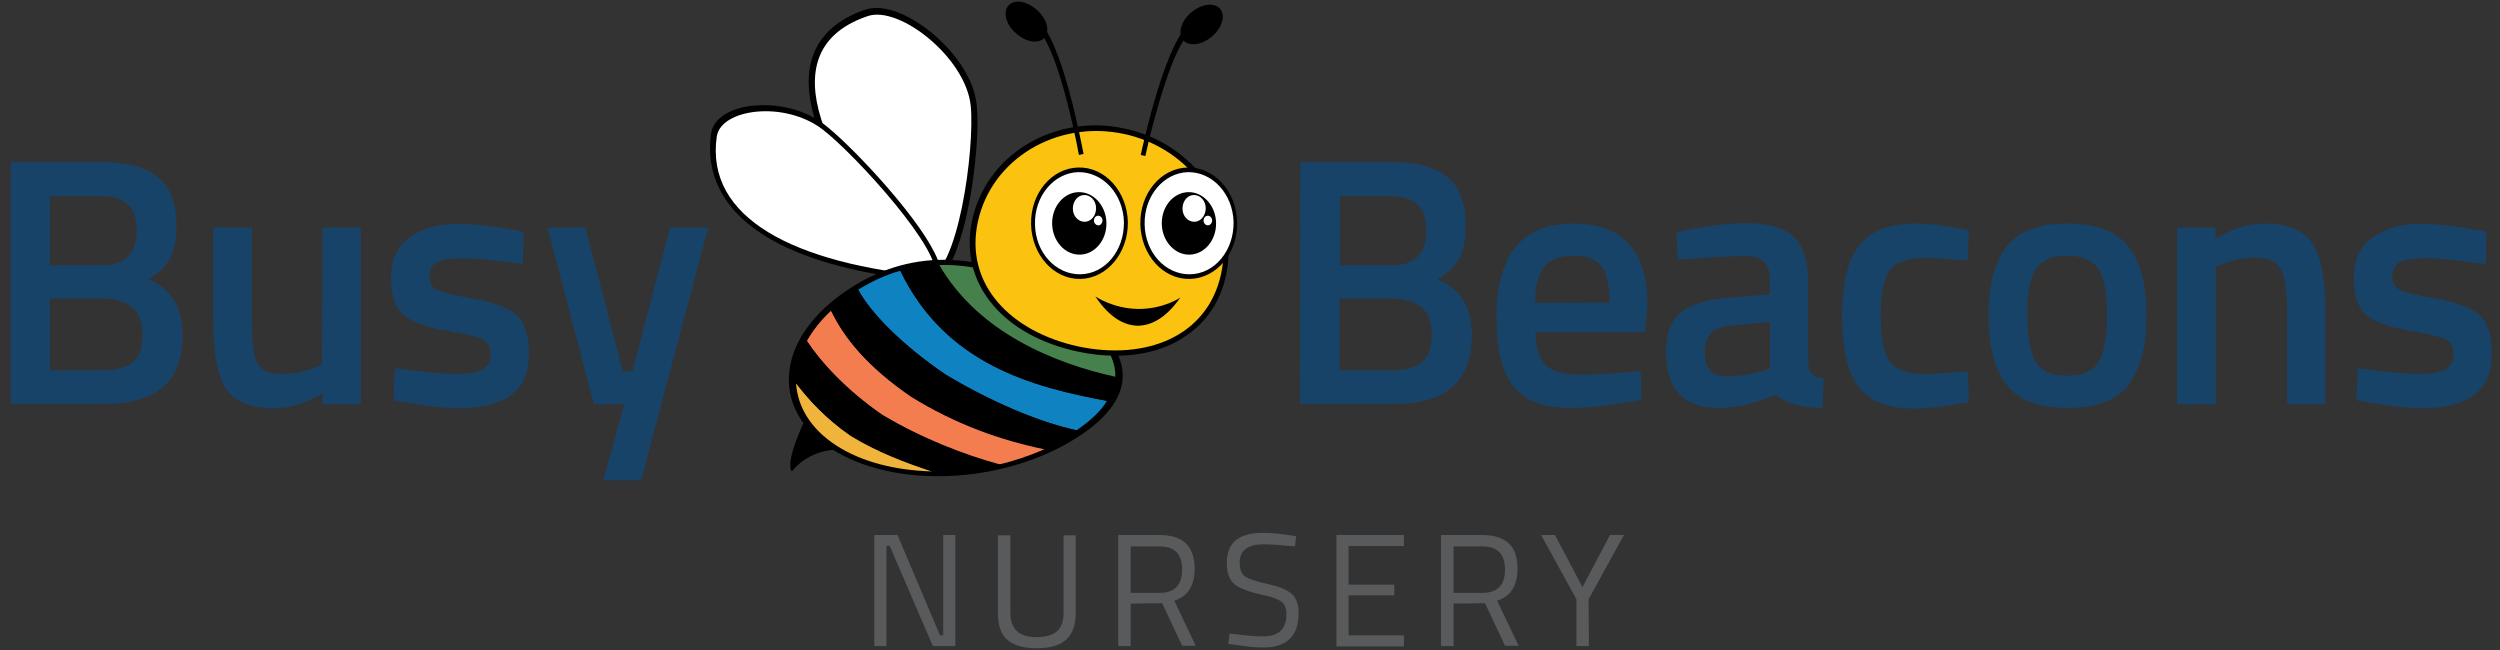
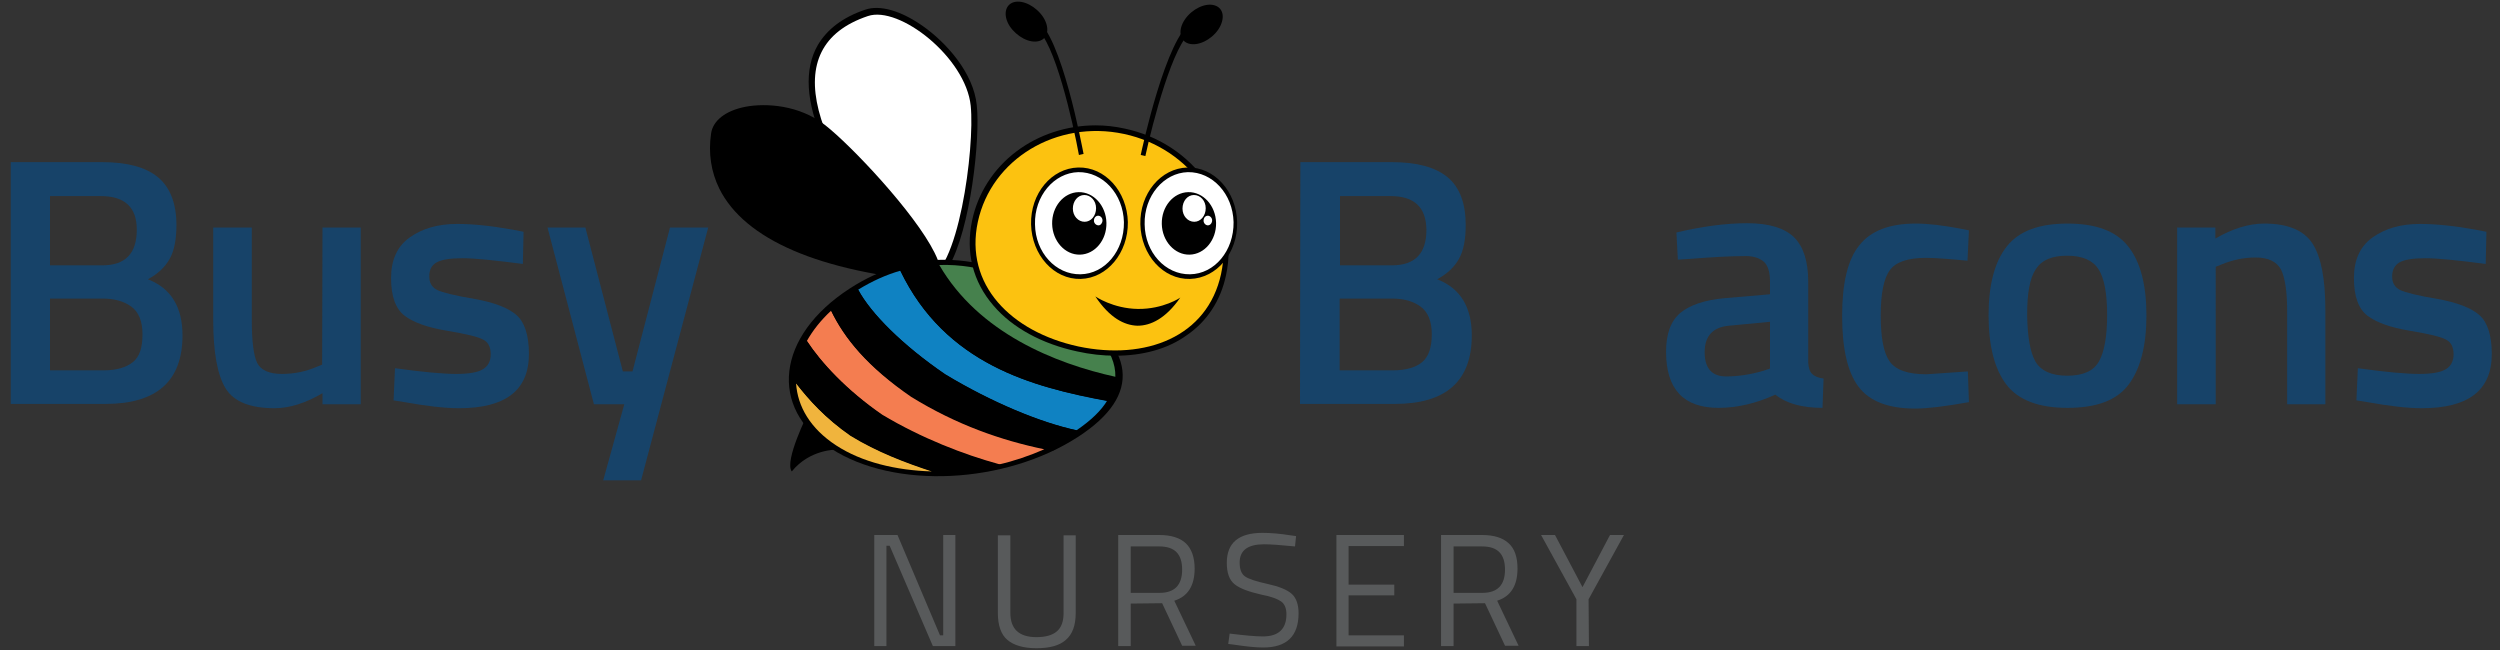
<svg xmlns="http://www.w3.org/2000/svg" version="1.1" id="Layer_1" x="0px" y="0px" viewBox="0 0 700 182" style="enable-background:new 0 0 700 182;" xml:space="preserve">
  <rect x="0" y="0" width="700" height="182" fill="#333333" stroke="none" />
  <style type="text/css"> .st0{fill:#FFFFFF;} .st1{fill:#174369;} .st2{fill:#585A5B;} .st3{fill:#F0B43D;} .st4{fill:#0F82C2;} .st5{fill:#F47D50;} .st6{fill:#46814D;} .st7{fill:#FCC210;} </style>
  <g>
    <g>
      <path d="M229,12.6c2.6-4.4,7-7.8,13.3-9.9c4.1-1.4,10,0.3,16.1,4.6c6.4,4.5,14.2,13,15.1,22.2c1,9.2-1.7,34.6-7.9,45.3 c-1.9,3.2-4,4.9-6.2,5.1l-0.9,0.1l-0.6-0.7C231.2,49.2,221.2,26.1,229,12.6L229,12.6z" />
      <path class="st0" d="M259.1,78.2c9.2-0.8,13.9-36.9,12.7-48.6c-1.4-13.5-20-28.1-28.8-25.1C217.1,13.2,226.8,41.6,259.1,78.2z" />
    </g>
    <g>
      <path d="M201.4,52.8c-2.3-4.7-3.1-9.9-2.3-15.4c0.5-3.6,4-6.4,9.6-7.5c5.8-1.1,15.1-0.5,22.3,5.1s25.1,24.5,30.7,35.8 c1.7,3.4,2.1,5.9,1.4,7.6l-0.3,0.6l-0.8-0.1C229.5,76.1,208.5,67.1,201.4,52.8L201.4,52.8z" />
-       <path class="st0" d="M261.7,77.5c2.9-6.6-22.1-34.1-31.3-41.2c-10.6-8.2-28.5-5.9-29.7,1.9C197.4,61,222.2,73.9,261.7,77.5z" />
    </g>
  </g>
  <g>
    <path class="st1" d="M3,45.4h25.7c6.9,0,12.1,1.4,15.5,4.2s5.2,7.3,5.2,13.4c0,4-0.6,7.2-1.9,9.5s-3.3,4.2-6.1,5.7 c6.5,2.5,9.7,7.8,9.7,15.7c0,12.8-7.2,19.2-21.6,19.2H3V45.4z M28.2,54.9H14v19.4h14.6c6.5,0,9.7-3.3,9.7-10 C38.3,58,34.9,54.9,28.2,54.9z M28.8,83.6H14v20.1h15c3.6,0,6.3-0.8,8.2-2.3s2.7-4.1,2.7-7.8c0-3.7-1.1-6.3-3.2-7.8 C34.6,84.3,31.9,83.6,28.8,83.6z" />
    <path class="st1" d="M90.3,63.7H101v49.5H90.3v-3.1c-4.8,2.8-9.3,4.2-13.4,4.2c-6.8,0-11.4-1.8-13.7-5.5s-3.5-10.1-3.5-19.2V63.7 h10.8v25.9c0,5.9,0.5,9.9,1.5,12c1,2,3.3,3.1,6.9,3.1s6.8-0.7,9.8-2l1.5-0.6L90.3,63.7L90.3,63.7z" />
    <path class="st1" d="M146.4,73.9c-7.8-1-13.4-1.6-16.9-1.6s-5.9,0.4-7.3,1.2s-2,2.1-2,3.9s0.7,3,2.2,3.8c1.5,0.7,5,1.6,10.5,2.5 c5.5,1,9.4,2.5,11.7,4.5s3.5,5.7,3.5,10.9c0,5.2-1.7,9-5,11.5s-8.2,3.7-14.6,3.7c-4,0-9.1-0.6-15.2-1.7l-3.1-0.5l0.4-9 c7.9,1.1,13.6,1.6,17.1,1.6c3.5,0,6-0.4,7.5-1.3s2.2-2.3,2.2-4.2c0-2-0.7-3.4-2.1-4.1c-1.4-0.8-4.8-1.6-10.2-2.5 c-5.4-0.9-9.3-2.3-11.8-4.2c-2.5-1.9-3.8-5.4-3.8-10.5s1.7-8.9,5.2-11.4s7.9-3.8,13.3-3.8c4.2,0,9.4,0.5,15.5,1.6l3.1,0.6 L146.4,73.9z" />
    <path class="st1" d="M153.3,63.7h10.6l10.5,40.3h2.7l10.5-40.3h10.7l-18.8,70.8h-10.6l5.9-21.3h-8.5L153.3,63.7z" />
    <path class="st1" d="M364.1,45.4h25.7c6.9,0,12.1,1.4,15.5,4.2s5.1,7.3,5.1,13.4c0,4-0.6,7.2-1.9,9.5s-3.3,4.2-6.1,5.7 c6.5,2.5,9.7,7.8,9.7,15.7c0,12.8-7.2,19.2-21.6,19.2H364L364.1,45.4L364.1,45.4z M389.3,54.9h-14.1v19.4h14.5 c6.5,0,9.7-3.3,9.7-10C399.3,58,396,54.9,389.3,54.9z M389.8,83.6h-14.7v20.1H390c3.6,0,6.4-0.8,8.2-2.3s2.7-4.1,2.7-7.8 c0-3.7-1.1-6.3-3.2-7.8C395.6,84.3,393,83.6,389.8,83.6z" />
-     <path class="st1" d="M456.6,104.2l2.8-0.3l0.2,8c-7.5,1.5-14.2,2.3-20,2.3c-7.3,0-12.6-2-15.8-6c-3.2-4-4.8-10.5-4.8-19.3 c0-17.5,7.2-26.3,21.5-26.3c13.8,0,20.8,7.5,20.8,22.7l-0.7,7.7h-30.7c0.1,4.1,1,7.1,2.7,9s4.9,2.9,9.6,2.9 C446.9,104.8,451.7,104.6,456.6,104.2z M450.7,84.7c0-4.9-0.8-8.3-2.3-10.2c-1.5-2-4.2-2.9-7.9-2.9s-6.4,1-8.1,3.1 c-1.7,2-2.6,5.4-2.6,10.1L450.7,84.7L450.7,84.7z" />
    <path class="st1" d="M506.3,78.9v22.6c0.1,1.5,0.4,2.5,1.1,3.2s1.8,1.1,3.2,1.3l-0.3,8.2c-5.7,0-10.1-1.2-13.2-3.7 c-5.3,2.4-10.6,3.7-15.9,3.7c-9.8,0-14.7-5.2-14.7-15.7c0-5,1.3-8.6,4-10.9c2.7-2.2,6.8-3.6,12.3-4.1l12.8-1.1v-3.6 c0-2.6-0.6-4.5-1.7-5.5c-1.2-1-2.8-1.6-5.1-1.6c-4.2,0-9.5,0.3-15.8,0.8l-3.2,0.2l-0.4-7.6c7.2-1.7,13.8-2.6,19.8-2.6 s10.4,1.3,13.1,3.9C505,69.1,506.3,73.2,506.3,78.9z M484.1,91.2c-4.5,0.4-6.8,2.9-6.8,7.4s2,6.8,6,6.8c3.3,0,6.8-0.5,10.5-1.6 l1.8-0.6V90.1L484.1,91.2z" />
    <path class="st1" d="M536.4,62.6c3.5,0,7.6,0.5,12.4,1.4l2.5,0.5l-0.4,8.5c-5.2-0.5-9.1-0.8-11.6-0.8c-5,0-8.4,1.1-10.1,3.4 c-1.7,2.2-2.6,6.5-2.6,12.7s0.8,10.5,2.5,12.9s5.1,3.6,10.3,3.6L551,104l0.3,8.6c-6.7,1.2-11.7,1.8-15,1.8c-7.5,0-12.8-2-15.9-6.1 s-4.6-10.7-4.6-19.9s1.6-15.8,4.8-19.7C523.8,64.6,529.1,62.6,536.4,62.6z" />
    <path class="st1" d="M561.9,69c3.4-4.3,9-6.4,17-6.4s13.6,2.1,17,6.4s5.1,10.7,5.1,19.3s-1.7,15-5,19.4s-9,6.5-17.1,6.5 s-13.8-2.2-17.1-6.5s-5-10.8-5-19.4C556.8,79.7,558.5,73.3,561.9,69z M569.9,101.2c1.5,2.6,4.5,4,8.9,4s7.4-1.3,8.9-4 c1.5-2.6,2.3-7,2.3-13s-0.8-10.3-2.4-12.8c-1.6-2.5-4.5-3.8-8.8-3.8s-7.1,1.2-8.8,3.8s-2.4,6.8-2.4,12.8 C567.7,94.2,568.4,98.5,569.9,101.2z" />
    <path class="st1" d="M620.4,113.2h-10.8V63.7h10.7v3.1c4.8-2.8,9.4-4.2,13.7-4.2c6.6,0,11.1,1.9,13.5,5.6c2.4,3.7,3.6,9.9,3.6,18.5 v26.5h-10.7V86.9c0-5.3-0.6-9.1-1.7-11.4c-1.2-2.2-3.5-3.4-7.1-3.4c-3.4,0-6.6,0.7-9.7,2l-1.5,0.6V113.2z" />
    <path class="st1" d="M696,73.9c-7.8-1-13.4-1.6-16.9-1.6s-5.9,0.4-7.3,1.2c-1.3,0.8-2,2.1-2,3.9s0.7,3,2.2,3.8 c1.5,0.7,5,1.6,10.5,2.5c5.5,1,9.4,2.5,11.7,4.5s3.5,5.7,3.5,10.9c0,5.2-1.7,9-5,11.5s-8.2,3.7-14.6,3.7c-4,0-9.1-0.6-15.2-1.7 l-3.1-0.5l0.4-9c7.9,1.1,13.6,1.6,17.1,1.6s6-0.4,7.5-1.3s2.2-2.3,2.2-4.2c0-2-0.7-3.4-2.1-4.1c-1.4-0.8-4.8-1.6-10.2-2.5 s-9.3-2.3-11.8-4.2c-2.5-1.9-3.8-5.4-3.8-10.5s1.7-8.9,5.2-11.4s7.9-3.8,13.3-3.8c4.2,0,9.4,0.5,15.5,1.6l3.1,0.6L696,73.9z" />
  </g>
  <g>
    <path class="st2" d="M244.8,180.9v-31.1h6.5l11.9,28.1h0.9v-28.1h3.4v31.1h-6.3l-12.1-28.1h-0.9v28.1H244.8z" />
    <path class="st2" d="M282.9,171.6c0,4.5,2.4,6.8,7.3,6.8c2.5,0,4.4-0.5,5.7-1.6c1.3-1.1,1.9-2.8,1.9-5.1v-21.8h3.4v21.7 c0,3.5-0.9,6-2.8,7.6c-1.8,1.6-4.6,2.3-8.2,2.3s-6.3-0.8-8.1-2.3s-2.7-4.1-2.7-7.6v-21.7h3.5L282.9,171.6L282.9,171.6z" />
    <path class="st2" d="M316.6,169v11.9h-3.5v-31.1h11.5c3.3,0,5.8,0.8,7.4,2.3s2.5,3.9,2.5,7.1c0,4.8-1.9,7.8-5.7,9l6,12.6H331 l-5.6-11.9L316.6,169L316.6,169z M324.7,166c4.2,0,6.3-2.2,6.3-6.5c0-4.4-2.1-6.5-6.4-6.5h-8v13H324.7L324.7,166z" />
    <path class="st2" d="M353.9,152.4c-4.5,0-6.8,1.7-6.8,5.1c0,1.9,0.5,3.2,1.5,3.9s3.1,1.4,6.3,2.1c3.2,0.7,5.4,1.6,6.7,2.7 s2,3,2,5.5c0,6.4-3.3,9.6-9.9,9.6c-2.2,0-4.9-0.3-8.2-0.8l-1.6-0.2l0.4-2.9c4.1,0.5,7.2,0.8,9.3,0.8c4.4,0,6.6-2.1,6.6-6.2 c0-1.7-0.5-2.9-1.5-3.6c-1-0.7-2.8-1.4-5.5-1.9c-3.5-0.8-6-1.7-7.5-2.9s-2.2-3.2-2.2-6c0-5.6,3.3-8.4,10-8.4c2.2,0,4.8,0.2,7.9,0.7 l1.5,0.2l-0.3,2.9C358.6,152.6,355.7,152.4,353.9,152.4z" />
    <path class="st2" d="M374.2,180.9v-31.1h18.9v3.1h-15.5v10.8h12.8v3h-12.8v11.2h15.5v3.1h-18.9V180.9z" />
    <path class="st2" d="M407,169v11.9h-3.5v-31.1H415c3.3,0,5.8,0.8,7.4,2.3c1.7,1.5,2.5,3.9,2.5,7.1c0,4.8-1.9,7.8-5.7,9l6,12.6h-3.8 l-5.6-11.9L407,169L407,169z M415.1,166c4.2,0,6.3-2.2,6.3-6.5c0-4.4-2.1-6.5-6.4-6.5h-8v13H415.1L415.1,166z" />
    <path class="st2" d="M444.9,180.9h-3.5v-13.1l-9.9-18h3.9l7.7,14.6l7.7-14.6h3.9l-9.9,18L444.9,180.9L444.9,180.9z" />
  </g>
  <path class="st3" d="M222.6,101.1l14.9,16.6c0,0,19.8,10.6,20.4,10.9c0.6,0.3,7,3.8,7,3.8l-3.2,0.4l-9.5-1l-8.5-1.8l-9.4-4.2 l-8.5-7.3l-3.6-8.2L222.6,101.1z" />
  <path d="M221.7,132L221.7,132c-2.2-2.9,4.6-16.4,4.6-16.4c1.6-2.1,3.6,0,5.7,2.8l0,0c2.2,2.9,3.8,5.4,2.2,7.5 C234.3,125.9,226.8,125.7,221.7,132z" />
  <path d="M232.7,125.6c-17.6-11.4-15.3-31.5,5.2-44.8c18-11.7,38.6-10.6,59.5,2.9c21,13.6,22.5,26.9,4.5,38.6 C281.4,135.6,250.4,137.1,232.7,125.6z" />
  <path class="st3" d="M222.9,107.3c0.4,6.5,4,12.7,11.2,17.4s16.7,7,26.8,7.3c-7.3-2.4-15.3-5.4-22.8-10 C231.1,117.1,226.6,112,222.9,107.3z" />
  <path class="st4" d="M252.1,75.8c-3.9,1.1-7.9,2.9-11.8,5.3c3.5,6.6,12.3,15.4,24.2,23.7c13,7.8,26.6,13.5,36.9,15.7 c4.1-2.8,6.9-5.5,8.6-8.3C289.2,108.4,264.7,102,252.1,75.8z" />
  <path class="st5" d="M232.7,87c-2.9,2.7-5.1,5.5-6.8,8.5c4,6.1,11.1,13.8,21.1,20.8c10.9,6.6,23,11.2,32.5,13.8 c4.4-1,8.8-2.5,12.9-4.3c-12-2.5-24.5-6.8-37.3-14.7C242.9,102.7,236.4,94.7,232.7,87z" />
  <path d="M312.3,105.5c-16.8-3.7-38.3-12.3-49.3-31.4c-0.1-0.1-0.1-0.2-0.2-0.3l-10.9,1.6c0.1,0.1,0.1,0.3,0.2,0.4 c12.6,26.2,37.1,32.6,58,36.5c0.4,0.1,0.8,0.1,1.2,0.2l2-6.9C312.9,105.6,312.6,105.6,312.3,105.5z" />
  <path d="M240.3,81.2c-0.1-0.1-0.2-0.3-0.2-0.5l-8.1,4.7c0.2,0.5,0.5,1,0.7,1.5c3.8,7.8,10.2,15.8,22.5,24 c12.7,7.9,25.2,12.2,37.3,14.7c0.9,0.2,1.7,0.3,2.5,0.5l7-5.5c-0.1,0-0.3-0.1-0.4-0.1c-10.3-2.2-24-7.9-36.9-15.7 C252.6,96.6,243.9,87.8,240.3,81.2z" />
  <path d="M225.9,95.4c-0.1-0.2-0.3-0.4-0.4-0.6c-2.4,4.1-3,8-2.9,12.1c0.1,0.1,0.2,0.3,0.3,0.4c3.6,4.7,8.2,9.8,15.3,14.6 c7.5,4.6,15.4,7.6,22.8,10c0.2,0.1,0.4,0.1,0.6,0.2c6.4,0.1,12.4-0.3,18.9-1.9c-0.3-0.1-0.6-0.2-1-0.3c-9.5-2.6-21.5-7.2-32.5-13.8 C237,109.2,229.9,101.5,225.9,95.4z" />
  <path class="st6" d="M312.3,105.5c0.2-7.3-6.4-14.4-16.3-20.8c-10.1-6.5-21.4-10.9-33-10.5C274,93.2,295.5,101.8,312.3,105.5z" />
  <path d="M312.3,99.6c-3.5,0-7.1-0.4-10.7-1.2c-9.8-2.1-18.1-6.6-23.4-12.8c-5.8-6.7-7.9-15-6-23.9c1.6-7.6,6-14.5,12.4-19.3 c6.2-4.7,14.1-7.3,22.2-7.3c2.7,0,5.4,0.3,8.1,0.9c9.5,2,17.7,7.4,23,15.1c5.4,7.8,7.3,17,5.4,25.9c-1.5,7.2-5.4,13.1-11.2,17 C326.9,97.7,320,99.6,312.3,99.6z" />
  <path class="st7" d="M273.8,62.1c3.8-17.6,22.1-28.6,40.9-24.6s31,21.6,27.2,39.2s-21.1,24.3-40,20.3 C283.1,92.9,270,79.7,273.8,62.1z" />
  <path d="M302.6,78.1c-7.5,0.2-13.7-6.7-13.9-15.3s5.7-15.7,13.2-15.9c7.5-0.2,13.7,6.7,13.9,15.3C315.9,70.8,310,77.9,302.6,78.1z" />
  <path class="st0" d="M302.5,76.8c-6.9,0.1-12.6-6.1-12.7-14c-0.2-7.9,5.3-14.4,12.1-14.6c6.9-0.1,12.6,6.1,12.8,14 C314.8,70.2,309.4,76.7,302.5,76.8z" />
  <path d="M302.4,71.3c-4.2,0.1-7.7-3.8-7.8-8.6s3.2-8.8,7.4-8.9c4.2-0.1,7.7,3.8,7.8,8.6C309.9,67.2,306.6,71.2,302.4,71.3z" />
  <path class="st0" d="M300.4,58.4c0-2.1,1.4-3.8,3.2-3.8c1.8,0,3.3,1.6,3.3,3.7c0,2.1-1.4,3.8-3.2,3.8 C301.9,62.1,300.4,60.5,300.4,58.4z" />
  <path class="st0" d="M306.3,61.8c0-0.8,0.5-1.4,1.2-1.4c0.6,0,1.2,0.6,1.2,1.3s-0.5,1.4-1.1,1.4C306.9,63.1,306.3,62.5,306.3,61.8z" />
  <path d="M333.2,78.1c-7.5,0.2-13.7-6.7-13.9-15.3s5.7-15.7,13.2-15.9c7.5-0.2,13.7,6.7,13.9,15.3S340.7,77.9,333.2,78.1z" />
  <path class="st0" d="M333.2,76.8c-6.9,0.1-12.6-6.1-12.7-14c-0.2-7.9,5.3-14.4,12.1-14.6c6.9-0.1,12.6,6.1,12.8,14 C345.5,70.2,340.1,76.7,333.2,76.8z" />
  <path d="M333.1,71.3c-4.2,0.1-7.7-3.8-7.8-8.6s3.2-8.8,7.4-8.9c4.2-0.1,7.7,3.8,7.8,8.6C340.6,67.2,337.3,71.2,333.1,71.3z" />
  <path class="st0" d="M331.1,58.4c0-2.1,1.4-3.8,3.2-3.8c1.8,0,3.3,1.6,3.3,3.7c0,2.1-1.4,3.8-3.2,3.8S331.1,60.5,331.1,58.4z" />
  <path class="st0" d="M337,61.8c0-0.8,0.5-1.4,1.2-1.4c0.6,0,1.2,0.6,1.2,1.3s-0.5,1.4-1.2,1.4C337.6,63.1,337,62.5,337,61.8z" />
  <path d="M318.6,86.5c-7-0.1-11.9-3.5-11.9-3.5c4,6,8.1,8.1,11.8,8.2c3.7,0,7.9-2,12-7.9C330.6,83.3,325.7,86.6,318.6,86.5z" />
  <path d="M303.4,43.1l-1.3,0.3c-1.6-8.8-6.9-32.4-12-35.3c-2.5-1.4-3-4.4,0-2.6C297.2,9.5,303.1,41.7,303.4,43.1z" />
  <path d="M283.9,0.6c2.6-0.7,6.2,1.2,8.2,4.2c1.9,3,1.4,6-1.2,6.7c-2.6,0.7-6.2-1.2-8.2-4.2C280.8,4.3,281.4,1.3,283.9,0.6z" />
  <path d="M319.4,43.4l1.3,0.3c1.9-8.8,7.9-32.2,13.1-34.9c2.5-1.3,3.2-4.3,0-2.6C326.6,9.9,319.7,42,319.4,43.4z" />
  <path d="M340.1,1.5c-2.6-0.8-6.3,1-8.3,3.9s-1.6,6,1,6.8c2.6,0.8,6.3-1,8.3-3.9C343.1,5.3,342.7,2.3,340.1,1.5z" />
</svg>